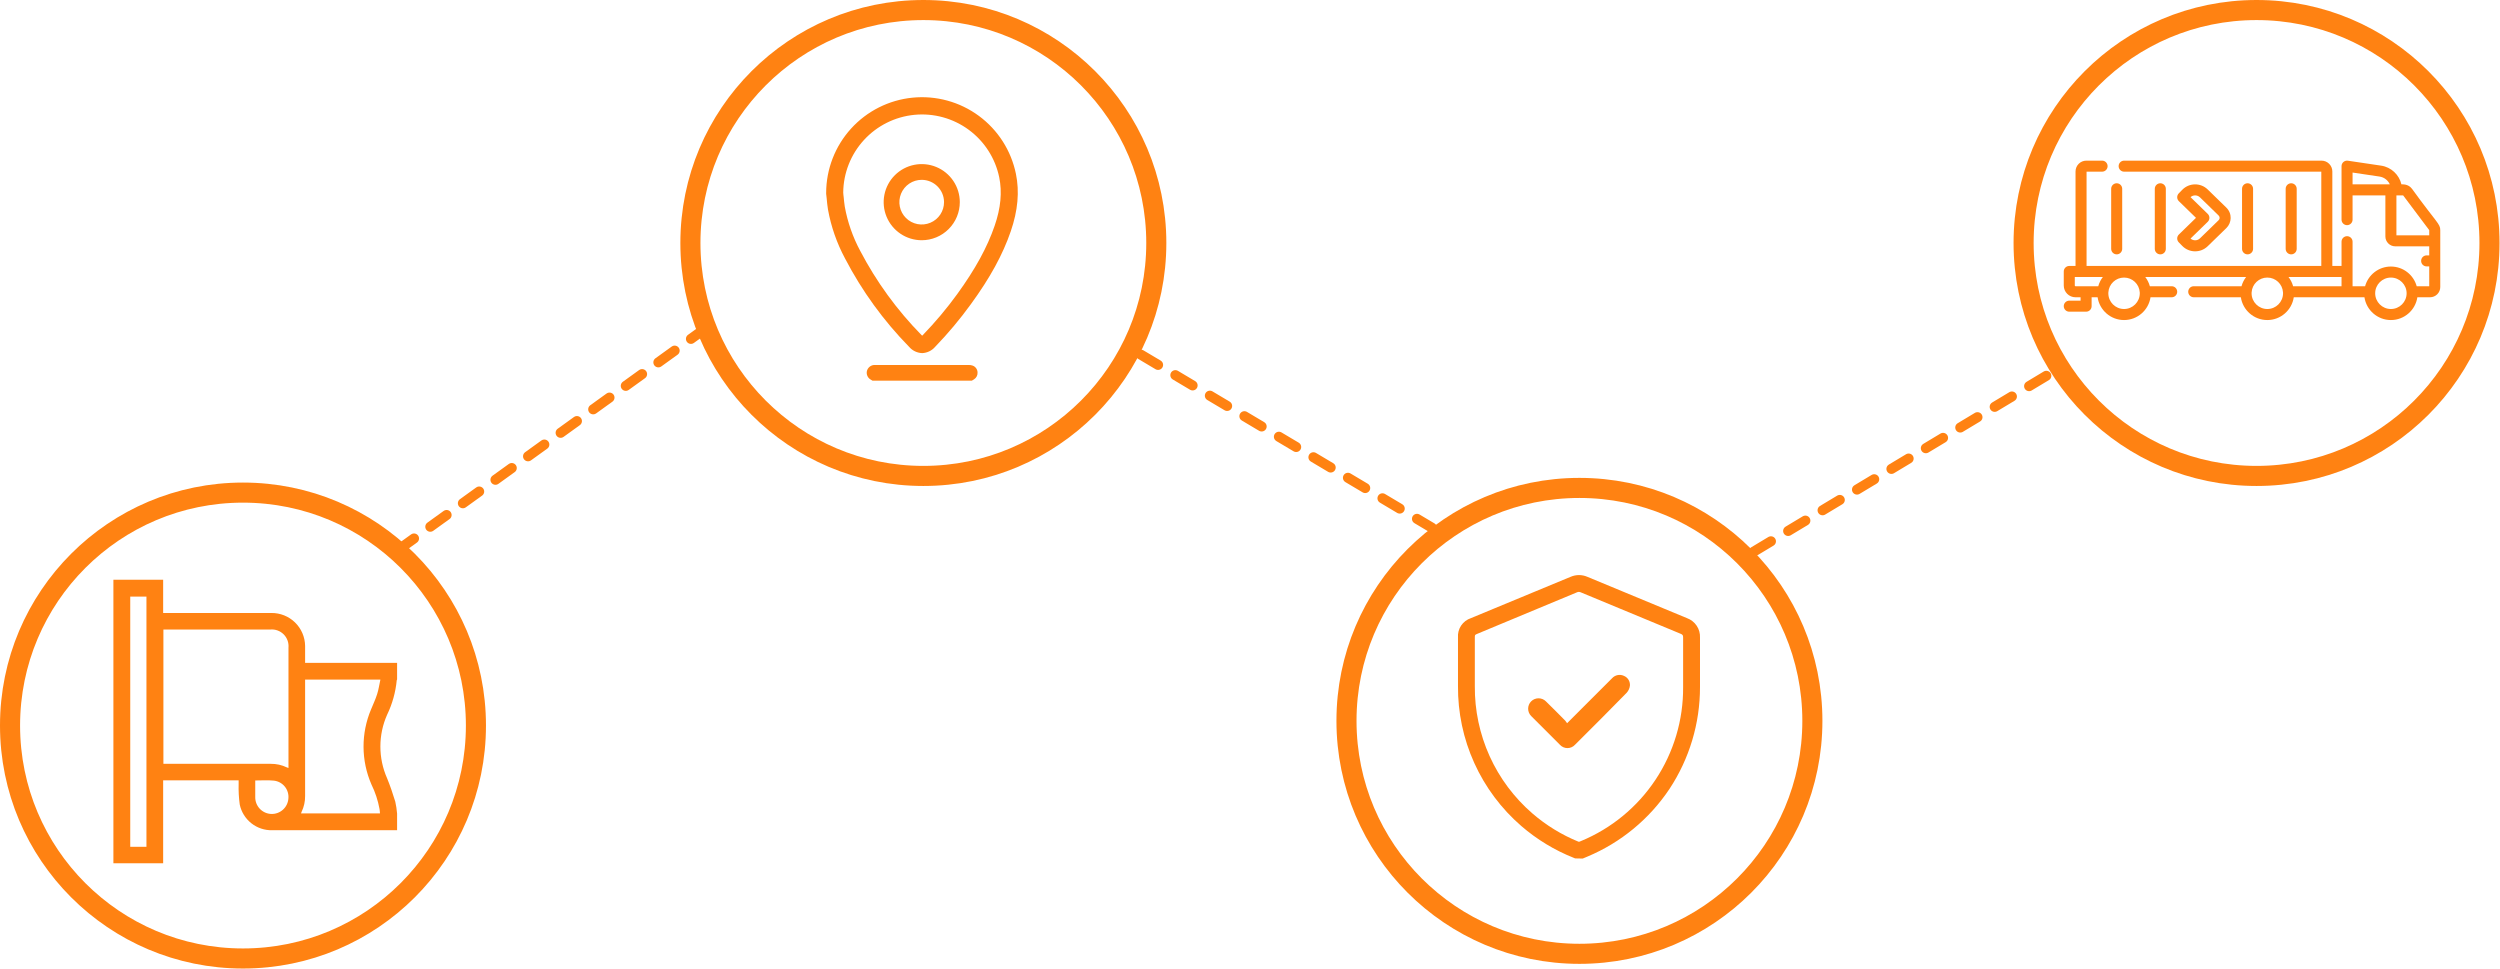
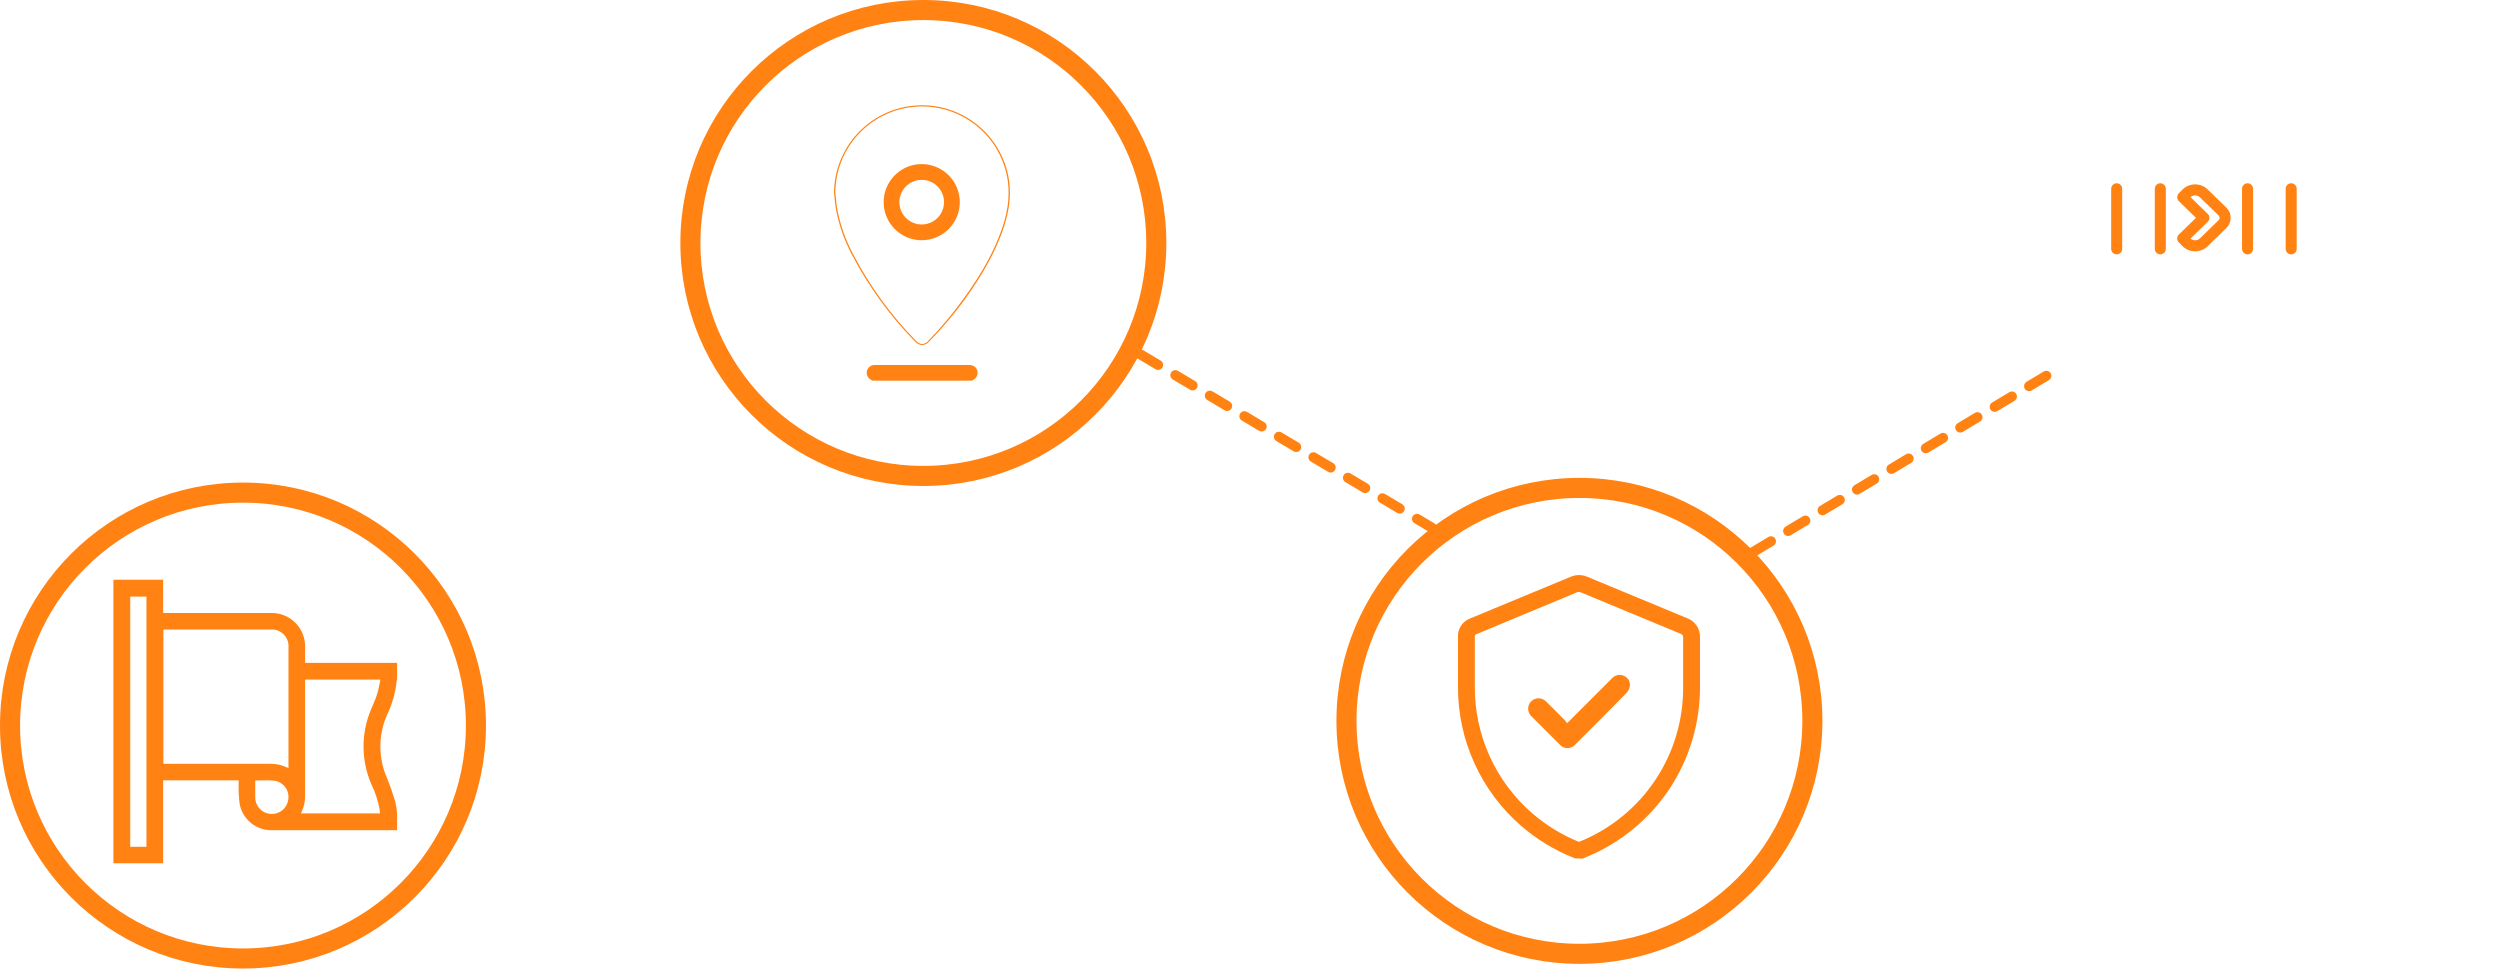
<svg xmlns="http://www.w3.org/2000/svg" width="498" height="193" viewBox="0 0 498 193" fill="none">
  <path d="M315.278 171.025L313.76 170.994L313.491 170.881C309.68 169.368 306.151 167.227 303.049 164.547C299.052 161.088 295.853 156.802 293.675 151.986C291.496 147.17 290.389 141.938 290.431 136.652C290.431 134.561 290.431 132.471 290.431 130.38C290.431 129.251 290.431 128.116 290.431 126.988C290.368 126.148 290.588 125.312 291.057 124.613C291.525 123.914 292.214 123.392 293.014 123.131L297.687 121.193L312.863 114.903C313.391 114.673 313.96 114.555 314.535 114.555C315.11 114.555 315.679 114.673 316.206 114.903C324.177 118.22 330.298 120.76 336.055 123.137C336.843 123.422 337.519 123.953 337.984 124.65C338.449 125.348 338.678 126.175 338.639 127.013C338.639 128.963 338.639 130.951 338.639 132.87V136.871C338.647 144.082 336.534 151.135 332.562 157.153C328.556 163.153 322.872 167.841 316.219 170.63L315.278 171.025ZM314.444 167.67H314.607L314.914 167.545C320.977 165.04 326.154 160.781 329.782 155.315C333.41 149.85 335.324 143.425 335.277 136.865V132.87C335.277 130.945 335.277 128.957 335.277 126.994C335.277 126.542 335.196 126.417 334.763 126.241C329.019 123.858 322.891 121.318 314.889 117.994C314.77 117.936 314.639 117.905 314.507 117.905C314.374 117.905 314.243 117.936 314.124 117.994C309.069 120.106 304.01 122.211 298.947 124.31L294.3 126.247C293.786 126.461 293.786 126.467 293.786 127.006V130.399C293.786 132.49 293.786 134.58 293.786 136.671C293.744 141.478 294.748 146.237 296.728 150.617C298.709 154.998 301.619 158.895 305.256 162.038C307.992 164.402 311.096 166.304 314.444 167.67Z" fill="#FF8212" />
  <path d="M312.167 144.065L315.04 141.186C317.063 139.163 319.093 137.135 321.129 135.103C321.417 134.786 321.798 134.569 322.217 134.482C322.636 134.395 323.072 134.444 323.462 134.62C323.852 134.774 324.181 135.051 324.401 135.408C324.62 135.765 324.718 136.184 324.679 136.602C324.612 137.114 324.393 137.594 324.052 137.981C320.64 141.468 317.203 144.926 313.741 148.354C313.551 148.564 313.319 148.732 313.059 148.847C312.8 148.962 312.52 149.021 312.236 149.021C311.953 149.021 311.672 148.962 311.413 148.847C311.154 148.732 310.922 148.564 310.731 148.354C308.82 146.452 306.914 144.546 305.012 142.635C304.819 142.443 304.667 142.214 304.563 141.963C304.459 141.712 304.405 141.442 304.405 141.17C304.405 140.621 304.623 140.094 305.012 139.706C305.4 139.318 305.927 139.1 306.476 139.1C307.025 139.1 307.552 139.318 307.94 139.706C309.238 140.96 310.518 142.271 311.797 143.557C311.932 143.718 312.055 143.887 312.167 144.065Z" fill="#FF8212" />
  <circle cx="314.622" cy="143.597" r="46.403" stroke="#FF8212" stroke-width="4" />
  <line x1="349.342" y1="109.888" x2="409.628" y2="73.658" stroke="#FF8212" stroke-width="2" stroke-linecap="round" stroke-linejoin="round" stroke-dasharray="4 4" />
  <path d="M173.805 75.832L173.455 75.623C173.164 75.46 172.931 75.207 172.792 74.903C172.653 74.599 172.615 74.258 172.682 73.93C172.761 73.597 172.943 73.299 173.204 73.078C173.465 72.857 173.789 72.725 174.13 72.703C174.235 72.703 174.339 72.703 174.443 72.703C180.611 72.703 186.777 72.703 192.942 72.703C193.221 72.696 193.5 72.739 193.764 72.832C194.037 72.934 194.275 73.115 194.446 73.352C194.618 73.589 194.715 73.871 194.727 74.163C194.75 74.44 194.696 74.717 194.572 74.965C194.447 75.213 194.257 75.421 194.021 75.568C193.886 75.666 193.733 75.746 193.586 75.832H173.805Z" fill="#FF8212" />
  <path d="M200.838 34.958C199.962 30.715 197.546 26.946 194.056 24.379C190.566 21.812 186.249 20.629 181.937 21.058C177.626 21.486 173.626 23.496 170.709 26.7C167.793 29.903 166.166 34.074 166.142 38.406L166.234 39.363C166.302 40.044 166.369 40.75 166.48 41.437C167.066 44.708 168.166 47.865 169.738 50.793C173.036 57.1 177.242 62.889 182.223 67.972C182.401 68.195 182.624 68.379 182.876 68.511C183.128 68.644 183.405 68.724 183.689 68.746C183.972 68.724 184.248 68.644 184.499 68.513C184.75 68.381 184.971 68.199 185.15 67.979C187.687 65.375 190.037 62.595 192.181 59.659C195.862 54.53 198.316 50.063 199.862 45.572C201.188 41.707 201.507 38.234 200.838 34.958ZM199.611 45.486C198.083 49.941 195.647 54.395 191.942 59.506C189.816 62.45 187.485 65.241 184.966 67.856C184.811 68.05 184.619 68.211 184.401 68.329C184.183 68.447 183.943 68.52 183.696 68.543C183.447 68.518 183.206 68.443 182.987 68.323C182.768 68.202 182.575 68.04 182.419 67.844C177.449 62.764 173.254 56.98 169.971 50.677C168.413 47.784 167.322 44.664 166.737 41.431C166.627 40.756 166.559 40.05 166.498 39.375C166.467 39.056 166.437 38.762 166.4 38.424C166.411 34.15 168.008 30.032 170.88 26.867C173.753 23.702 177.697 21.715 181.95 21.291C186.203 20.866 190.463 22.034 193.904 24.569C197.346 27.104 199.724 30.825 200.58 35.013C201.243 38.24 200.924 41.664 199.617 45.486H199.611Z" fill="#FF8212" />
-   <path d="M183.695 70.341C183.198 70.323 182.709 70.201 182.26 69.985C181.811 69.768 181.412 69.461 181.088 69.083C175.998 63.885 171.704 57.964 168.345 51.511C166.7 48.451 165.549 45.151 164.933 41.731C164.811 40.983 164.737 40.246 164.676 39.541L164.571 38.614V38.406C164.584 33.679 166.349 29.124 169.525 25.624C172.702 22.123 177.064 19.925 181.768 19.456C186.472 18.986 191.183 20.278 194.989 23.082C198.795 25.885 201.425 30.001 202.372 34.633C203.102 38.185 202.764 41.928 201.347 46.069C199.758 50.707 197.242 55.315 193.408 60.579C191.237 63.578 188.856 66.42 186.285 69.083C185.963 69.459 185.567 69.765 185.121 69.982C184.676 70.198 184.19 70.32 183.695 70.341ZM167.97 38.345C167.97 38.639 168.032 38.958 168.056 39.228C168.118 39.878 168.185 40.553 168.283 41.179C168.84 44.25 169.875 47.215 171.351 49.965C174.571 56.121 178.681 61.77 183.548 66.727C183.592 66.779 183.642 66.826 183.695 66.868L183.837 66.733C186.305 64.181 188.591 61.458 190.678 58.585C194.285 53.603 196.653 49.278 198.132 44.977C199.359 41.431 199.648 38.271 199.046 35.326C198.263 31.532 196.104 28.161 192.985 25.863C189.867 23.564 186.008 22.5 182.152 22.874C178.296 23.249 174.715 25.036 172.097 27.892C169.479 30.747 168.009 34.471 167.97 38.345Z" fill="#FF8212" />
  <path d="M183.591 47.854C182.093 47.851 180.63 47.404 179.386 46.569C178.142 45.735 177.172 44.55 176.601 43.166C176.029 41.781 175.88 40.258 176.172 38.789C176.465 37.32 177.186 35.971 178.245 34.911C179.304 33.851 180.653 33.129 182.122 32.835C183.591 32.541 185.114 32.689 186.499 33.26C187.884 33.83 189.069 34.798 189.904 36.042C190.74 37.285 191.188 38.748 191.193 40.246C191.195 41.246 191.001 42.236 190.619 43.159C190.238 44.083 189.679 44.922 188.972 45.629C188.266 46.336 187.427 46.897 186.504 47.278C185.58 47.66 184.59 47.856 183.591 47.854ZM183.591 35.823C182.711 35.825 181.851 36.089 181.121 36.58C180.39 37.072 179.822 37.769 179.488 38.583C179.154 39.397 179.069 40.293 179.244 41.155C179.419 42.018 179.846 42.809 180.471 43.429C181.096 44.049 181.891 44.47 182.755 44.638C183.619 44.805 184.514 44.713 185.326 44.372C186.137 44.032 186.83 43.458 187.315 42.723C187.8 41.989 188.057 41.127 188.052 40.246C188.044 39.069 187.57 37.943 186.734 37.114C185.898 36.285 184.768 35.821 183.591 35.823Z" fill="#FF8212" />
  <path d="M230.336 48.403C230.336 74.031 209.561 94.807 183.933 94.807C158.305 94.807 137.529 74.031 137.529 48.403C137.529 22.776 158.305 2 183.933 2C209.561 2 230.336 22.776 230.336 48.403Z" stroke="#FF8212" stroke-width="4" />
  <line x1="227.253" y1="70.643" x2="285.231" y2="105.117" stroke="#FF8212" stroke-width="2" stroke-linecap="round" stroke-linejoin="round" stroke-dasharray="4 4" />
-   <line x1="79.227" y1="109.604" x2="140.587" y2="65.379" stroke="#FF8212" stroke-width="2" stroke-linecap="round" stroke-linejoin="round" stroke-dasharray="4 4" />
  <path d="M79.101 162.067V165.381H54.222C52.717 165.418 51.246 164.927 50.066 163.993C48.885 163.06 48.068 161.742 47.758 160.269C47.571 158.906 47.497 157.53 47.538 156.155C47.538 155.929 47.538 155.702 47.538 155.447H32.5V171.958H22.588V115.487H32.5V122.107H54.059C55.818 122.088 57.512 122.767 58.771 123.994C60.03 125.222 60.752 126.898 60.778 128.656C60.778 129.768 60.778 130.887 60.778 132.041H79.101V135.347C79.072 135.394 79.048 135.444 79.031 135.496C78.804 137.891 78.151 140.226 77.105 142.392C76.226 144.381 75.772 146.532 75.772 148.707C75.772 150.882 76.226 153.033 77.105 155.023C77.728 156.545 78.259 158.109 78.74 159.688C78.915 160.472 79.036 161.267 79.101 162.067ZM32.55 152.155H53.932C55.039 152.14 56.134 152.382 57.132 152.863C57.224 152.906 57.33 152.934 57.465 152.983V152.389C57.465 144.61 57.465 136.822 57.465 129.025C57.51 128.539 57.448 128.049 57.283 127.59C57.119 127.131 56.855 126.714 56.511 126.368C56.167 126.023 55.752 125.756 55.294 125.589C54.836 125.422 54.347 125.357 53.861 125.4H32.55V152.155ZM60.778 135.375V136.083C60.778 143.569 60.778 151.055 60.778 158.541C60.794 159.646 60.552 160.74 60.07 161.734C60.028 161.834 59.999 161.933 59.964 162.032H75.689C75.689 161.713 75.632 161.437 75.604 161.168C75.295 159.466 74.751 157.815 73.99 156.262C72.964 153.903 72.429 151.36 72.417 148.789C72.405 146.217 72.916 143.669 73.919 141.301C74.322 140.303 74.797 139.319 75.122 138.285C75.42 137.365 75.554 136.388 75.774 135.382L60.778 135.375ZM29.173 168.68V118.843H25.944V168.68H29.173ZM50.845 155.469C50.845 156.616 50.845 157.699 50.845 158.782C50.831 159.645 51.156 160.479 51.749 161.106C52.342 161.733 53.157 162.104 54.02 162.138C54.882 162.172 55.724 161.868 56.365 161.289C57.006 160.711 57.396 159.905 57.45 159.044C57.528 158.194 57.27 157.348 56.731 156.686C56.193 156.025 55.417 155.6 54.569 155.504C53.358 155.377 52.126 155.469 50.845 155.469Z" fill="#FF8212" />
  <circle cx="48.403" cy="144.529" r="46.403" stroke="#FF8212" stroke-width="4" />
-   <path d="M480.476 37.62C479.676 36.554 478.47 36.746 478.364 36.725C477.917 34.817 476.331 33.295 474.33 32.998L467.694 32.012C467.031 31.914 466.434 32.427 466.434 33.099V43.754C466.434 44.361 466.926 44.853 467.533 44.853C468.139 44.853 468.631 44.361 468.631 43.754V38.923H475.168V47.101C475.168 48.186 476.051 49.069 477.137 49.069H483.903V50.871H483.385C482.778 50.871 482.287 51.362 482.287 51.969C482.287 52.576 482.778 53.068 483.385 53.068H483.903V57.019H481.407C480.789 54.76 478.719 53.094 476.267 53.094C473.815 53.094 471.745 54.76 471.127 57.019H468.631V48.147C468.631 47.54 468.139 47.048 467.533 47.048C466.926 47.048 466.434 47.54 466.434 48.147V52.978H464.601V34.156C464.601 32.967 463.634 32 462.445 32H423.129C422.522 32 422.031 32.492 422.031 33.099C422.031 33.706 422.522 34.197 423.129 34.197H462.404V52.978H415.643V34.197H418.737C419.343 34.197 419.835 33.706 419.835 33.099C419.835 32.492 419.343 32 418.737 32H415.601C414.413 32 413.446 32.967 413.446 34.156V52.978H412.199C411.593 52.978 411.101 53.47 411.101 54.077V56.88C411.101 58.168 412.149 59.216 413.437 59.216H414.453V59.891H412.199C411.593 59.891 411.101 60.382 411.101 60.989C411.101 61.596 411.593 62.088 412.199 62.088H415.551C416.158 62.088 416.65 61.596 416.65 60.989V59.216H417.842C418.226 61.78 420.443 63.753 423.112 63.753C425.782 63.753 427.999 61.78 428.383 59.216H432.6C433.207 59.216 433.699 58.724 433.699 58.117C433.699 57.51 433.207 57.019 432.6 57.019H428.253C428.067 56.341 427.751 55.717 427.334 55.175H447.427C447.01 55.717 446.694 56.341 446.508 57.019H436.993C436.386 57.019 435.894 57.51 435.894 58.117C435.894 58.724 436.386 59.216 436.993 59.216H446.378C446.762 61.78 448.979 63.753 451.649 63.753C454.318 63.753 456.535 61.78 456.919 59.216H470.997C471.381 61.78 473.598 63.753 476.268 63.753C478.937 63.753 481.154 61.78 481.538 59.216H484.061C485.186 59.216 486.101 58.301 486.101 57.176V45.862C486.1 44.559 485.478 44.521 480.476 37.62ZM423.112 61.555C421.385 61.555 419.98 60.15 419.98 58.423C419.98 58.358 419.983 58.294 419.987 58.23C419.987 58.229 419.987 58.229 419.987 58.228C420.088 56.592 421.451 55.291 423.112 55.291C424.774 55.291 426.137 56.592 426.238 58.228C426.238 58.229 426.238 58.229 426.238 58.23C426.242 58.294 426.244 58.358 426.244 58.423C426.244 60.15 424.839 61.555 423.112 61.555ZM417.972 57.019H413.437C413.361 57.019 413.298 56.956 413.298 56.88V55.175H418.891C418.473 55.717 418.158 56.341 417.972 57.019ZM466.434 55.175V57.019H456.788C456.603 56.341 456.287 55.717 455.869 55.175H466.434ZM451.648 61.555C449.921 61.555 448.516 60.15 448.516 58.423C448.516 58.358 448.519 58.294 448.523 58.23C448.523 58.229 448.523 58.229 448.523 58.228C448.624 56.592 449.987 55.291 451.648 55.291C453.31 55.291 454.673 56.592 454.774 58.228C454.774 58.229 454.774 58.229 454.774 58.23C454.778 58.294 454.781 58.358 454.781 58.423C454.78 60.15 453.375 61.555 451.648 61.555ZM476.267 61.555C474.54 61.555 473.135 60.15 473.135 58.423C473.135 56.696 474.54 55.291 476.267 55.291C477.994 55.291 479.399 56.696 479.399 58.423C479.399 60.15 477.994 61.555 476.267 61.555ZM474.007 35.171C474.927 35.308 475.688 35.916 476.056 36.725H468.631V34.372L474.007 35.171ZM477.366 46.872V38.922H477.393C477.394 38.922 477.395 38.922 477.396 38.922H478.686C478.699 38.922 478.711 38.928 478.719 38.939L483.895 45.837C483.9 45.844 483.903 45.853 483.903 45.862V46.872H477.366Z" fill="#FF8212" />
  <path d="M421.645 50.669C422.252 50.669 422.743 50.177 422.743 49.57V37.606C422.743 36.999 422.252 36.507 421.645 36.507C421.038 36.507 420.546 36.999 420.546 37.606V49.57C420.546 50.177 421.038 50.669 421.645 50.669Z" fill="#FF8212" />
  <path d="M431.433 49.57V37.606C431.433 36.999 430.941 36.507 430.334 36.507C429.727 36.507 429.235 36.999 429.235 37.606V49.57C429.235 50.177 429.727 50.669 430.334 50.669C430.941 50.669 431.433 50.177 431.433 49.57Z" fill="#FF8212" />
  <path d="M448.812 49.57V37.606C448.812 36.999 448.32 36.507 447.713 36.507C447.107 36.507 446.615 36.999 446.615 37.606V49.57C446.615 50.177 447.107 50.669 447.713 50.669C448.32 50.669 448.812 50.177 448.812 49.57Z" fill="#FF8212" />
  <path d="M457.502 49.57V37.606C457.502 36.999 457.01 36.507 456.403 36.507C455.796 36.507 455.305 36.999 455.305 37.606V49.57C455.305 50.177 455.796 50.669 456.403 50.669C457.01 50.669 457.502 50.177 457.502 49.57Z" fill="#FF8212" />
  <path d="M434.009 48.27L434.702 48.981C436.082 50.4 438.351 50.432 439.772 49.05L443.491 45.43C444.574 44.376 444.702 42.54 443.47 41.341L439.771 37.741C438.355 36.362 436.08 36.393 434.702 37.81L434.009 38.521C433.586 38.956 433.595 39.652 434.03 40.075L437.441 43.395L434.03 46.716C433.595 47.139 433.586 47.835 434.009 48.27ZM439.783 44.183C439.995 43.976 440.115 43.692 440.115 43.396C440.115 43.099 439.995 42.815 439.783 42.608L436.353 39.27C436.891 38.794 437.716 38.807 438.239 39.316L441.938 42.916C442.238 43.209 442.203 43.616 441.958 43.855L438.239 47.475C437.716 47.984 436.891 47.997 436.353 47.522L439.783 44.183Z" fill="#FF8212" />
-   <path d="M495.908 48.403C495.908 74.031 475.132 94.807 449.504 94.807C423.876 94.807 403.101 74.031 403.101 48.403C403.101 22.776 423.876 2 449.504 2C475.132 2 495.908 22.776 495.908 48.403Z" stroke="#FF8212" stroke-width="4" />
</svg>